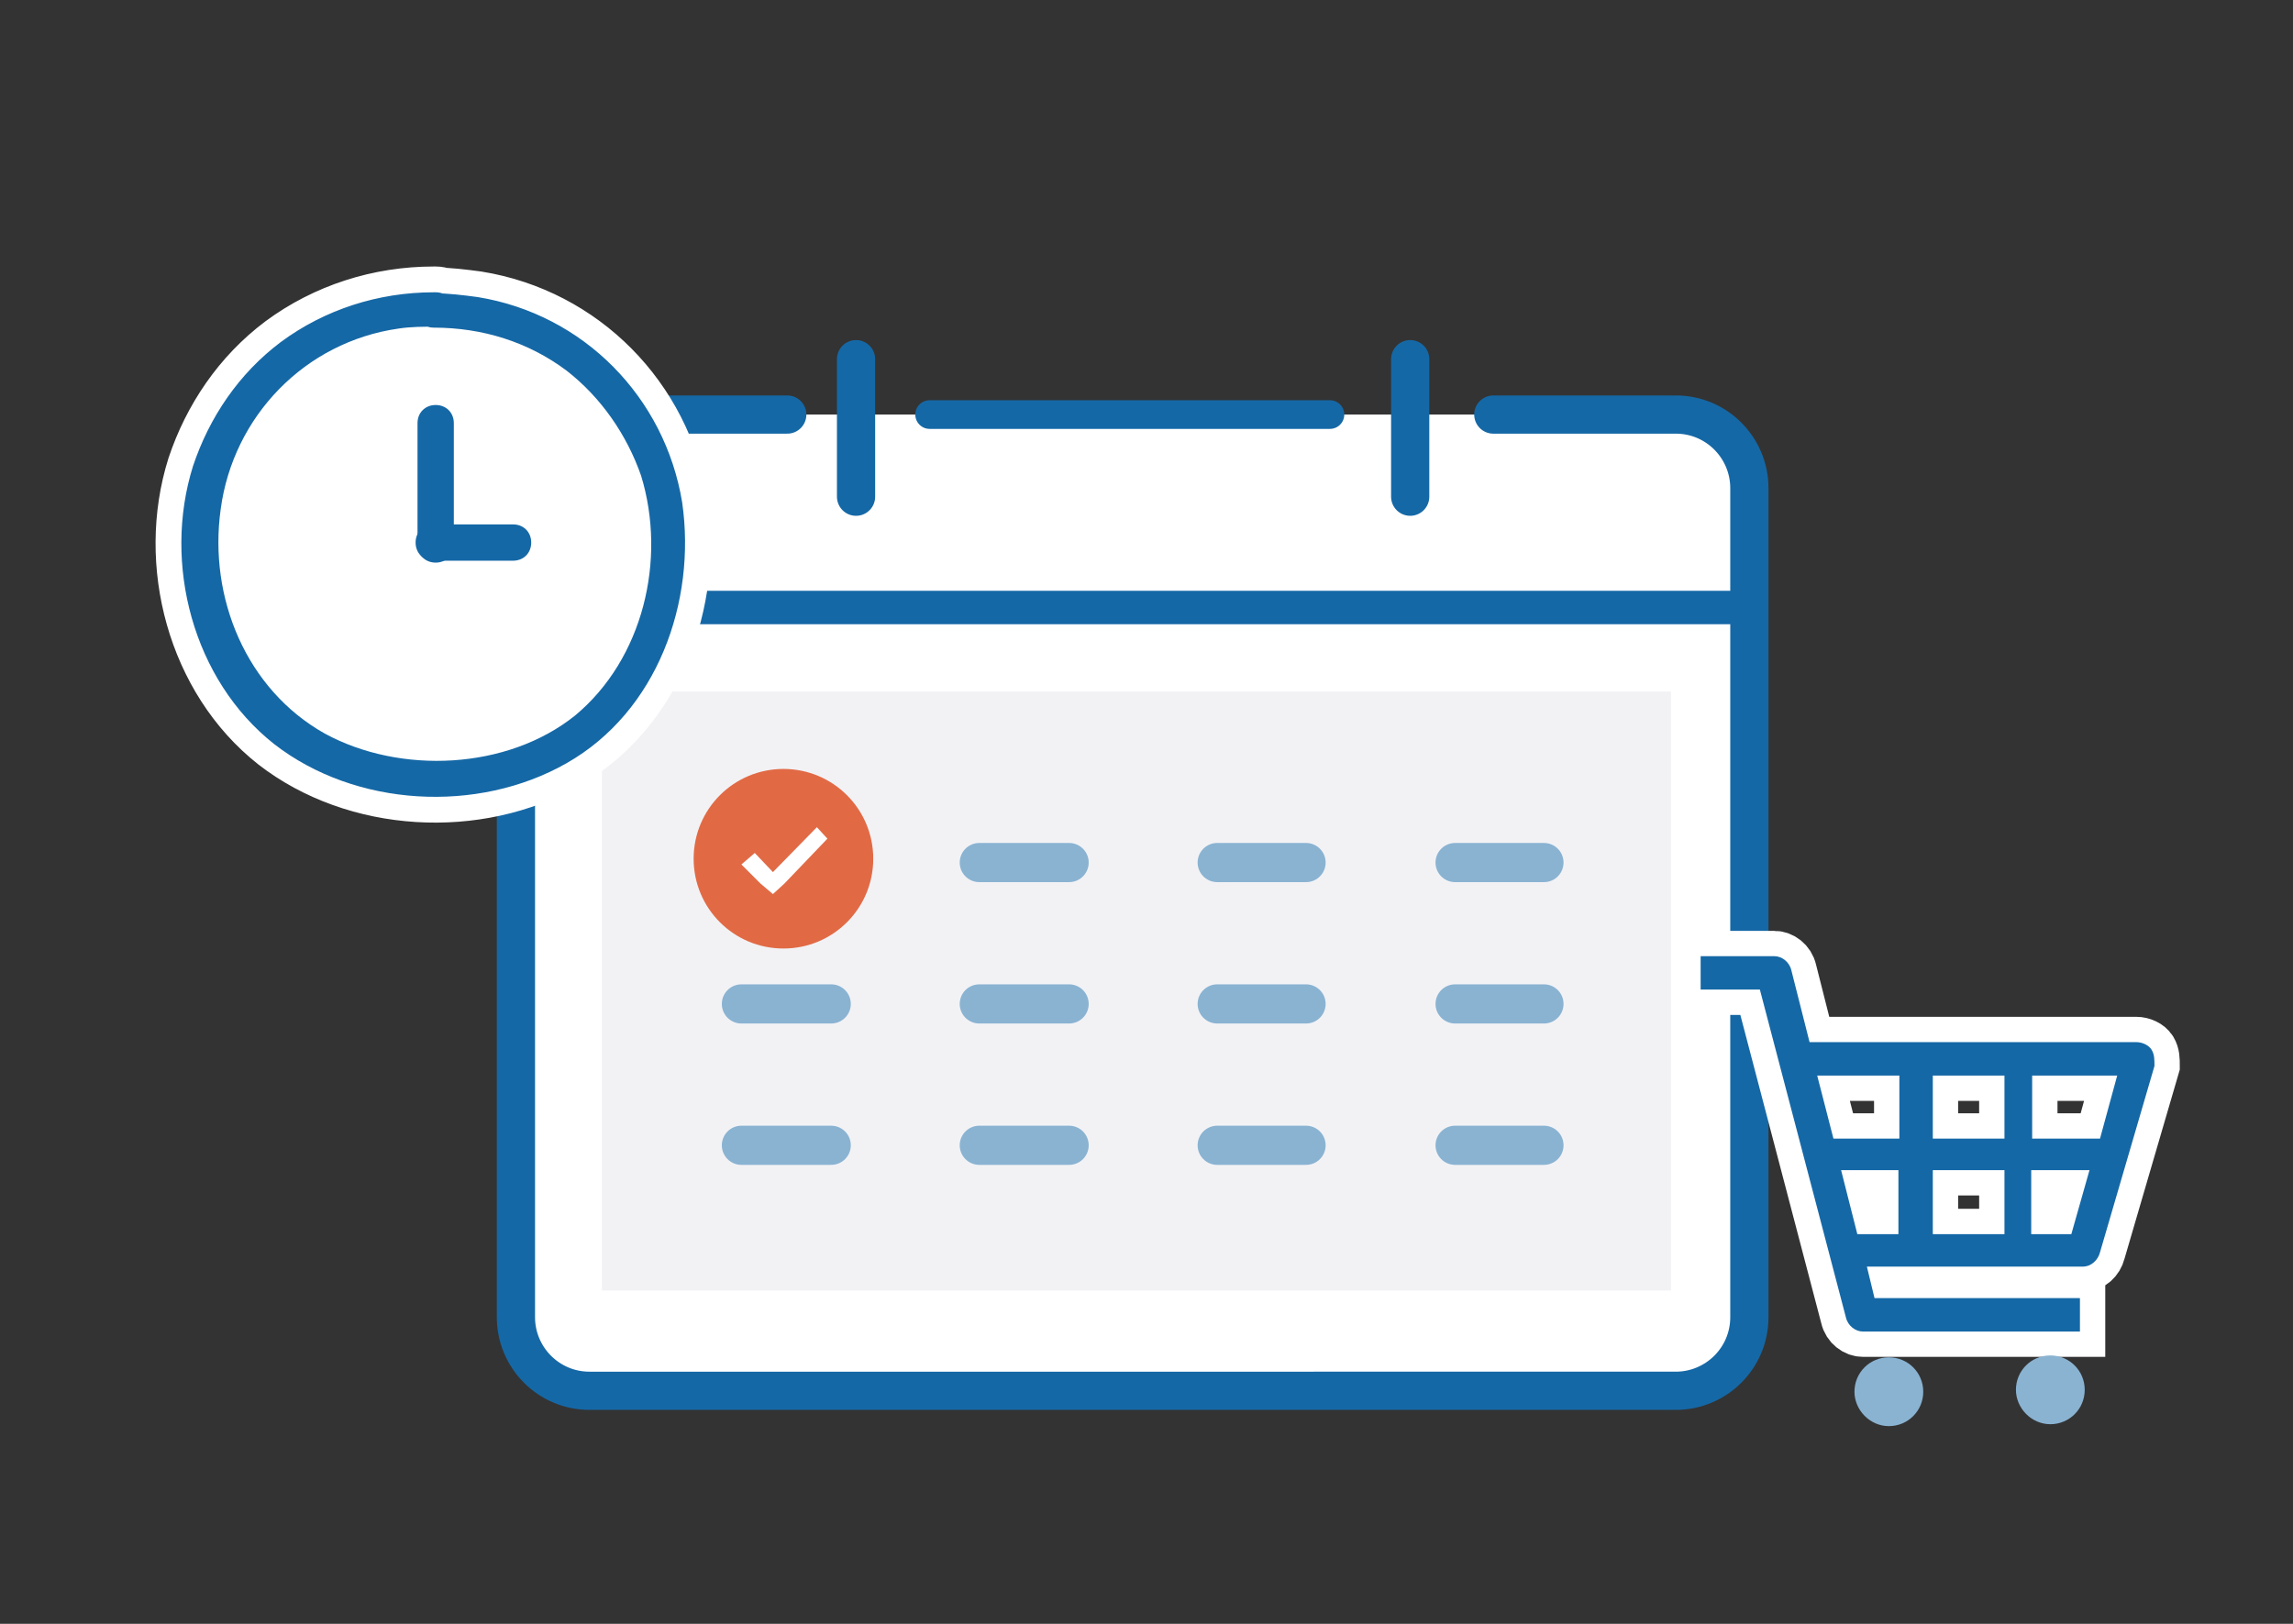
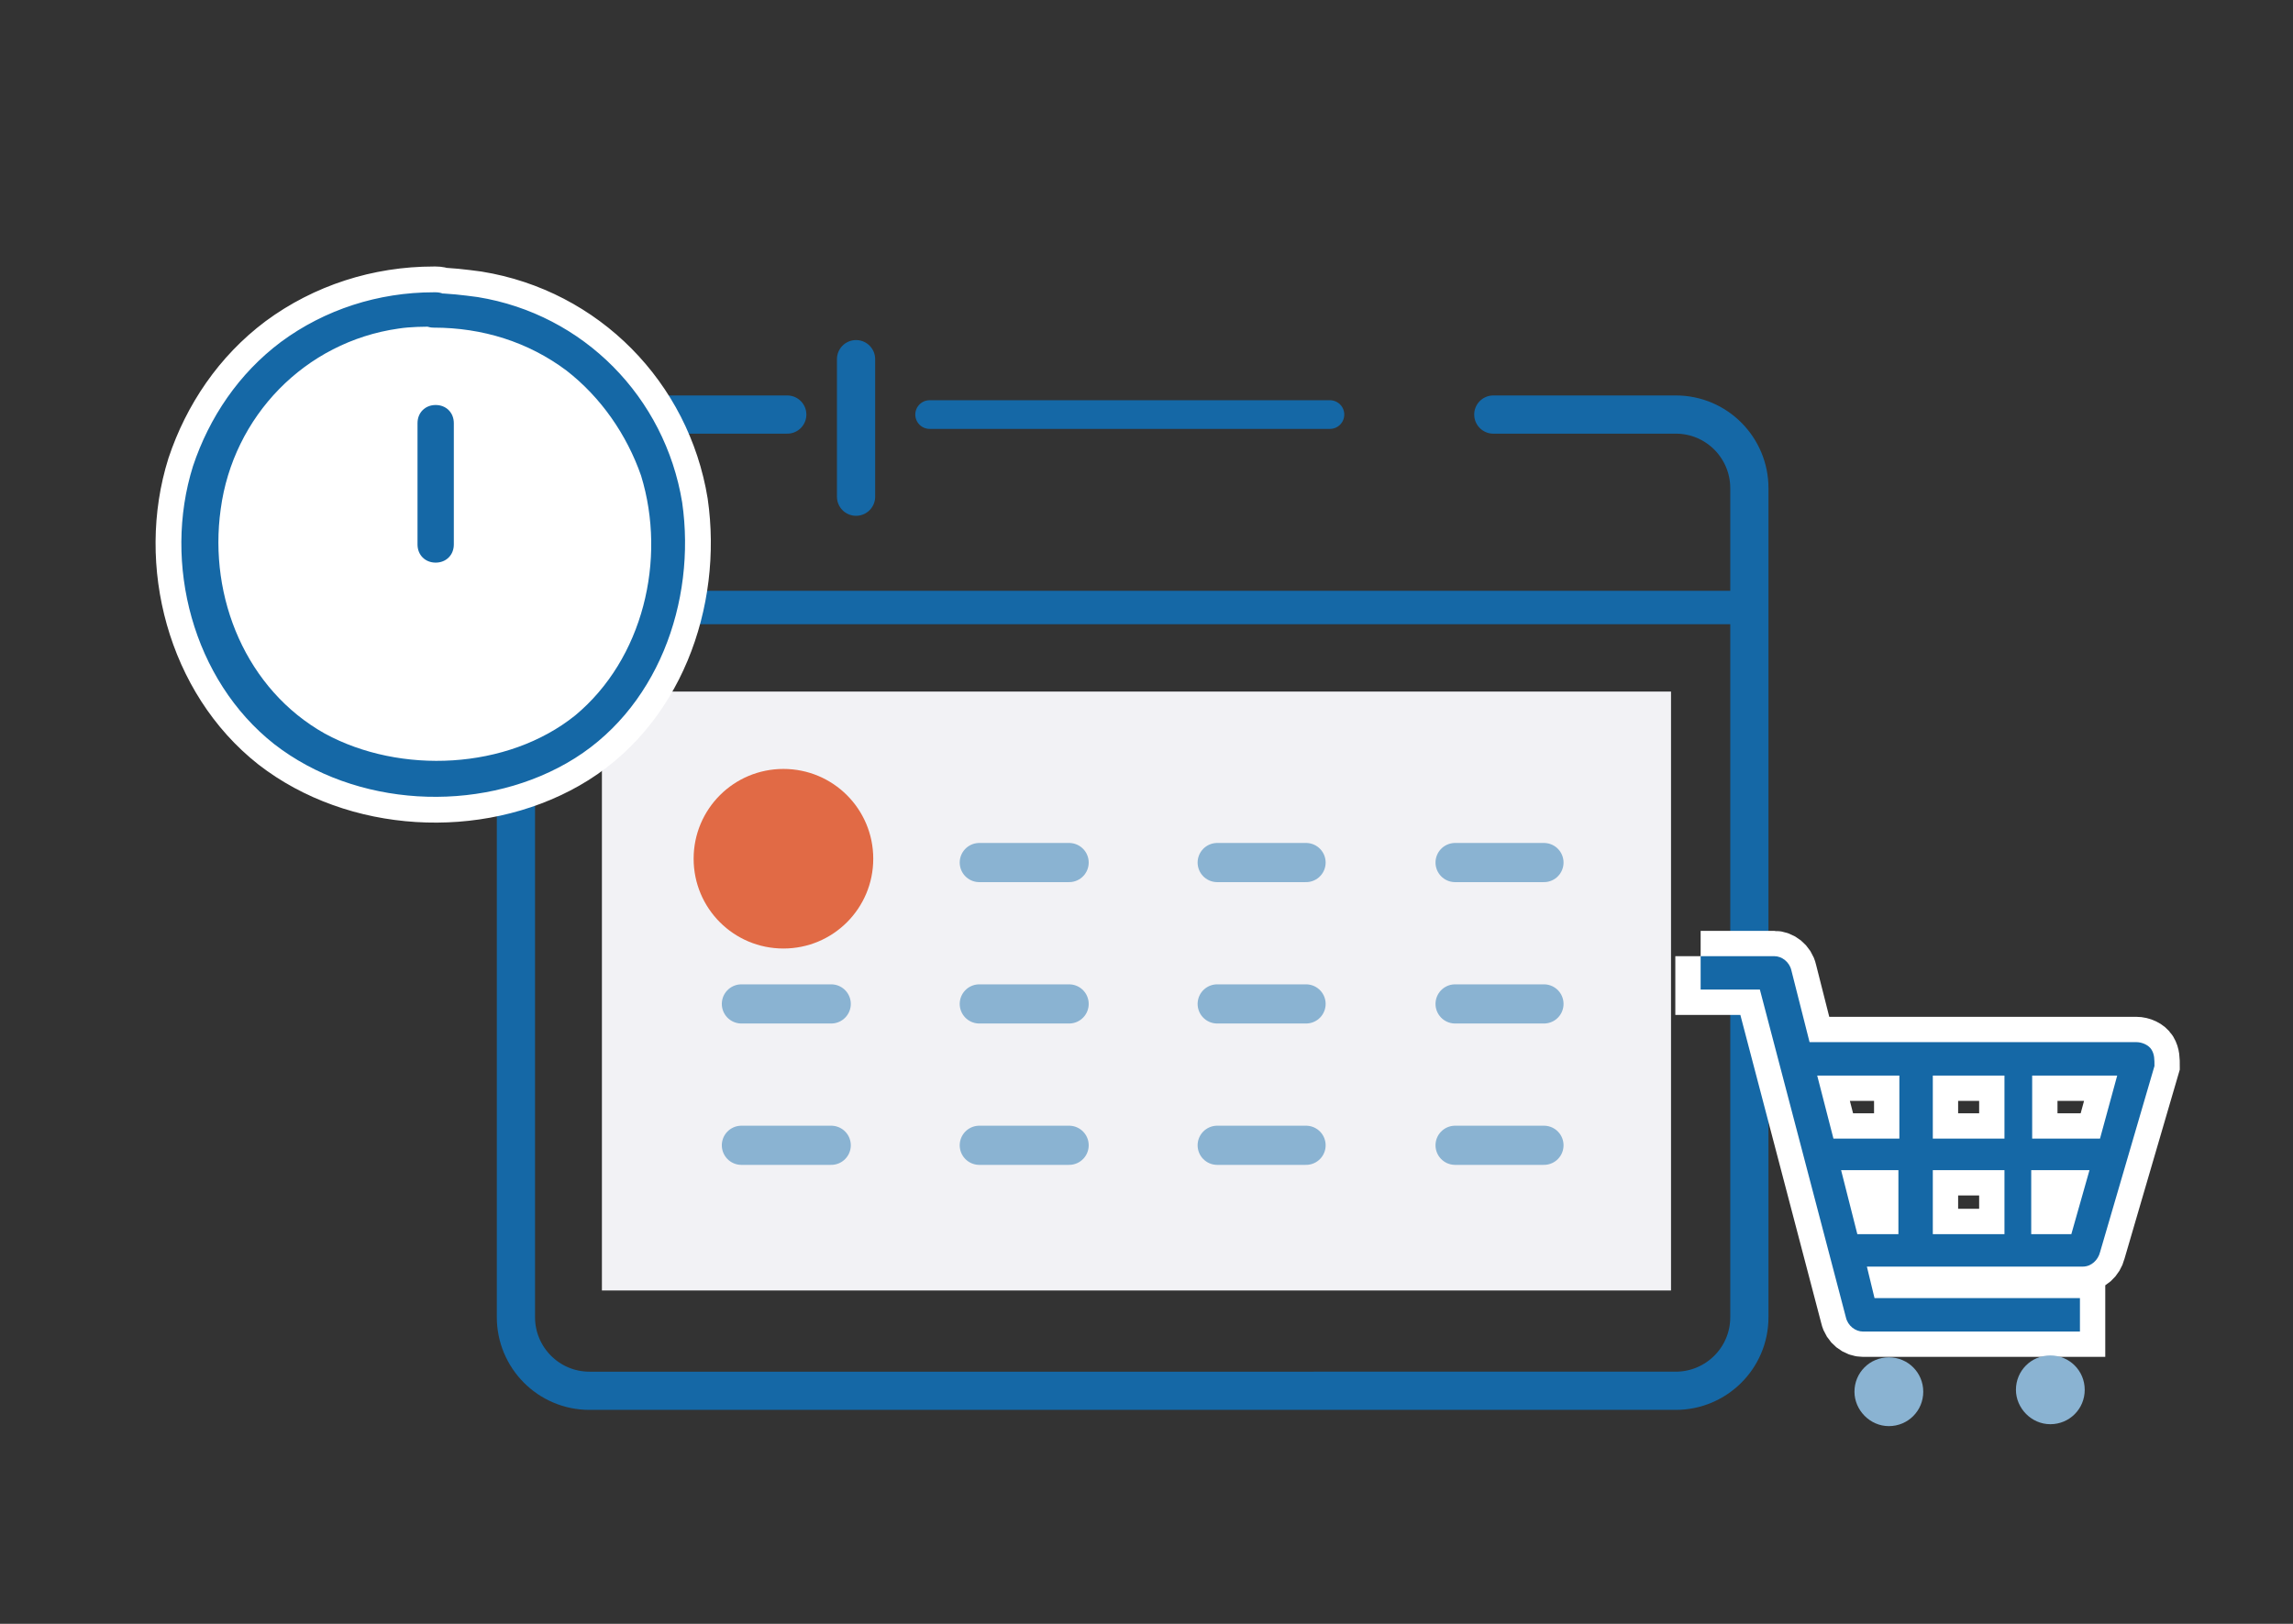
<svg xmlns="http://www.w3.org/2000/svg" id="_レイヤー_1" data-name=" レイヤー 1" version="1.1" viewBox="0 0 240 170">
  <rect x="0" y="0" width="240" height="170" fill="#333333" stroke="none" />
  <defs>
    <style>
      .cls-1 {
        stroke-width: 5.4px;
      }

      .cls-1, .cls-2, .cls-3, .cls-4, .cls-5, .cls-6, .cls-7, .cls-8 {
        fill: none;
      }

      .cls-1, .cls-8 {
        stroke: #fff;
        stroke-miterlimit: 10;
      }

      .cls-2 {
        stroke: #8ab3d2;
        stroke-width: 4.1px;
      }

      .cls-2, .cls-3, .cls-5, .cls-6, .cls-7 {
        stroke-linecap: round;
        stroke-linejoin: round;
      }

      .cls-9 {
        fill: #8ab3d2;
      }

      .cls-9, .cls-10, .cls-4, .cls-11, .cls-12, .cls-13 {
        stroke-width: 0px;
      }

      .cls-10 {
        fill: #e16a45;
      }

      .cls-3 {
        stroke-width: 3.8px;
      }

      .cls-3, .cls-5, .cls-6, .cls-7 {
        stroke: #1568a6;
      }

      .cls-5 {
        stroke-width: 3.5px;
      }

      .cls-6 {
        stroke-width: 4px;
      }

      .cls-11 {
        fill: #1568a6;
      }

      .cls-14 {
        clip-path: url(#clippath);
      }

      .cls-7 {
        stroke-width: 3px;
      }

      .cls-8 {
        stroke-width: 5.3px;
      }

      .cls-12 {
        fill: #fff;
      }

      .cls-13 {
        fill: #f2f2f5;
      }
    </style>
    <clipPath id="clippath">
      <rect class="cls-4" x="-7" y="2" width="261" height="166" />
    </clipPath>
  </defs>
  <g class="cls-14">
    <g>
-       <path class="cls-12" d="M156.3,43.4h19.1c4.3,0,7.7,3.5,7.7,7.7v86.8c0,4.3-3.5,7.7-7.7,7.7H61.7c-4.3,0-7.7-3.5-7.7-7.7V51.1c0-4.3,3.5-7.7,7.7-7.7h20.7" />
      <path class="cls-6" d="M156.3,43.4h19.1c4.3,0,7.7,3.5,7.7,7.7v86.8c0,4.3-3.5,7.7-7.7,7.7H61.7c-4.3,0-7.7-3.5-7.7-7.7V51.1c0-4.3,3.5-7.7,7.7-7.7h20.7" />
      <path class="cls-7" d="M97.3,43.4h41.9" />
      <path class="cls-6" d="M89.6,37.6v14.4" />
-       <path class="cls-6" d="M147.6,37.6v14.4" />
      <path class="cls-5" d="M55.8,63.6h127.4" />
      <path class="cls-13" d="M174.9,72.4H63v62.7h111.9v-62.7Z" />
      <path class="cls-3" d="M78.9,90.3h9.1" />
      <path class="cls-2" d="M102.5,90.3h9.4" />
      <path class="cls-2" d="M127.4,90.3h9.3" />
      <path class="cls-2" d="M152.3,90.3h9.3" />
      <path class="cls-2" d="M77.6,105.1h9.4" />
      <path class="cls-2" d="M102.5,105.1h9.4" />
      <path class="cls-2" d="M127.4,105.1h9.3" />
      <path class="cls-2" d="M152.3,105.1h9.3" />
      <path class="cls-2" d="M77.6,119.9h9.4" />
      <path class="cls-2" d="M102.5,119.9h9.4" />
      <path class="cls-2" d="M127.4,119.9h9.3" />
      <path class="cls-2" d="M152.3,119.9h9.3" />
      <path class="cls-10" d="M82,99.3c5.2,0,9.4-4.2,9.4-9.4s-4.2-9.4-9.4-9.4-9.4,4.2-9.4,9.4,4.2,9.4,9.4,9.4Z" />
-       <path class="cls-12" d="M79,89.3l-1.4,1.2,2,2,1.3,1.1,1.2-1.1,4.5-4.7-1.1-1.2-4.6,4.7-1.9-2Z" />
      <path class="cls-8" d="M178,100.1v3.5h6.2l9,34.3c.2.9,1,1.5,1.8,1.5h22.7v-3.5h-21.5l-.8-3.3h22.6c.9,0,1.6-.7,1.8-1.5l5.7-19.5c0-.7,0-1.2-.3-1.7s-1-.8-1.6-.8h-34.2l-1.9-7.5c-.2-.9-1-1.5-1.8-1.5h-7.5s-.2,0-.2,0ZM192.7,122.5h6v6.7h-4.3l-1.7-6.7ZM198.8,112.6v6.6h-6.9l-1.7-6.6h8.6,0ZM202.3,122.5h7.5v6.7h-7.5v-6.7ZM209.8,112.6v6.6h-7.5v-6.6h7.5ZM221.6,112.6l-1.8,6.6h-7.1v-6.6h9,0ZM212.6,122.5h6.1l-1.9,6.7h-4.2v-6.7h0Z" />
      <path class="cls-11" d="M178,100.1v3.5h6.2l9,34.3c.2.9,1,1.5,1.8,1.5h22.7v-3.5h-21.5l-.8-3.3h22.6c.9,0,1.6-.7,1.8-1.5l5.7-19.5c0-.7,0-1.2-.3-1.7s-1-.8-1.6-.8h-34.2l-1.9-7.5c-.2-.9-1-1.5-1.8-1.5h-7.5s-.2,0-.2,0ZM192.7,122.5h6v6.7h-4.3l-1.7-6.7ZM198.8,112.6v6.6h-6.9l-1.7-6.6h8.6,0ZM202.3,122.5h7.5v6.7h-7.5v-6.7ZM209.8,112.6v6.6h-7.5v-6.6h7.5ZM221.6,112.6l-1.8,6.6h-7.1v-6.6h9,0ZM212.6,122.5h6.1l-1.9,6.7h-4.2v-6.7h0Z" />
      <path class="cls-9" d="M211,145.5c0,1.9,1.6,3.6,3.6,3.6s3.6-1.6,3.6-3.6-1.6-3.6-3.6-3.6-3.6,1.6-3.6,3.6Z" />
      <path class="cls-9" d="M194.1,145.7c0,1.9,1.6,3.6,3.6,3.6s3.6-1.6,3.6-3.6-1.6-3.6-3.6-3.6-3.6,1.6-3.6,3.6Z" />
      <path class="cls-12" d="M45.4,80c12.5,0,22.7-10.1,22.7-22.6s-10.2-22.6-22.7-22.6-22.7,10.1-22.7,22.6,10.2,22.6,22.7,22.6Z" />
      <path class="cls-1" d="M45.4,30.6c-5.8,0-11.4,1.8-16,5.2-4.4,3.3-7.5,7.9-9.2,13-3.2,10.2,0,22.4,8.5,29.1,8.5,6.6,21.3,7.3,30.6,2,9.5-5.4,13.6-16.9,12.1-27.3-1.8-11-10.3-19.7-21.4-21.5-1.5-.2-3.1-.4-4.6-.4-2.4,0-2.4,3.6,0,3.6,5.1,0,9.9,1.5,13.9,4.5,3.6,2.8,6.3,6.7,7.8,11,2.7,8.8.2,19.2-6.9,25.1-7.1,5.7-18.3,6.2-26.2,1.9-8.2-4.6-12.2-14.2-10.9-23.5,1.3-9.7,8.8-17.5,18.6-18.9,1.3-.2,2.6-.2,3.9-.2,2.4,0,2.4-3.6,0-3.6h-.2Z" />
      <path class="cls-11" d="M45.4,30.6c-5.8,0-11.4,1.8-16,5.2-4.4,3.3-7.5,7.9-9.2,13-3.2,10.2,0,22.4,8.5,29.1,8.5,6.6,21.3,7.3,30.6,2,9.5-5.4,13.6-16.9,12.1-27.3-1.8-11-10.3-19.7-21.4-21.5-1.5-.2-3.1-.4-4.6-.4-2.4,0-2.4,3.6,0,3.6,5.1,0,9.9,1.5,13.9,4.5,3.6,2.8,6.3,6.7,7.8,11,2.7,8.8.2,19.2-6.9,25.1-7.1,5.7-18.3,6.2-26.2,1.9-8.2-4.6-12.2-14.2-10.9-23.5,1.3-9.7,8.8-17.5,18.6-18.9,1.3-.2,2.6-.2,3.9-.2,2.4,0,2.4-3.6,0-3.6h-.2Z" />
      <path class="cls-1" d="M45.4,58.7h8.3c1.1,0,1.9-.8,1.9-1.9s-.8-1.9-1.9-1.9h-8.3c-1.1,0-1.9.8-1.9,1.9s.8,1.9,1.9,1.9Z" />
-       <path class="cls-11" d="M45.4,58.7h8.3c1.1,0,1.9-.8,1.9-1.9s-.8-1.9-1.9-1.9h-8.3c-1.1,0-1.9.8-1.9,1.9s.8,1.9,1.9,1.9Z" />
      <path class="cls-11" d="M43.7,44.3v12.7c0,1.1.8,1.9,1.9,1.9s1.9-.8,1.9-1.9v-12.7c0-1.1-.8-1.9-1.9-1.9s-1.9.8-1.9,1.9Z" />
    </g>
  </g>
</svg>